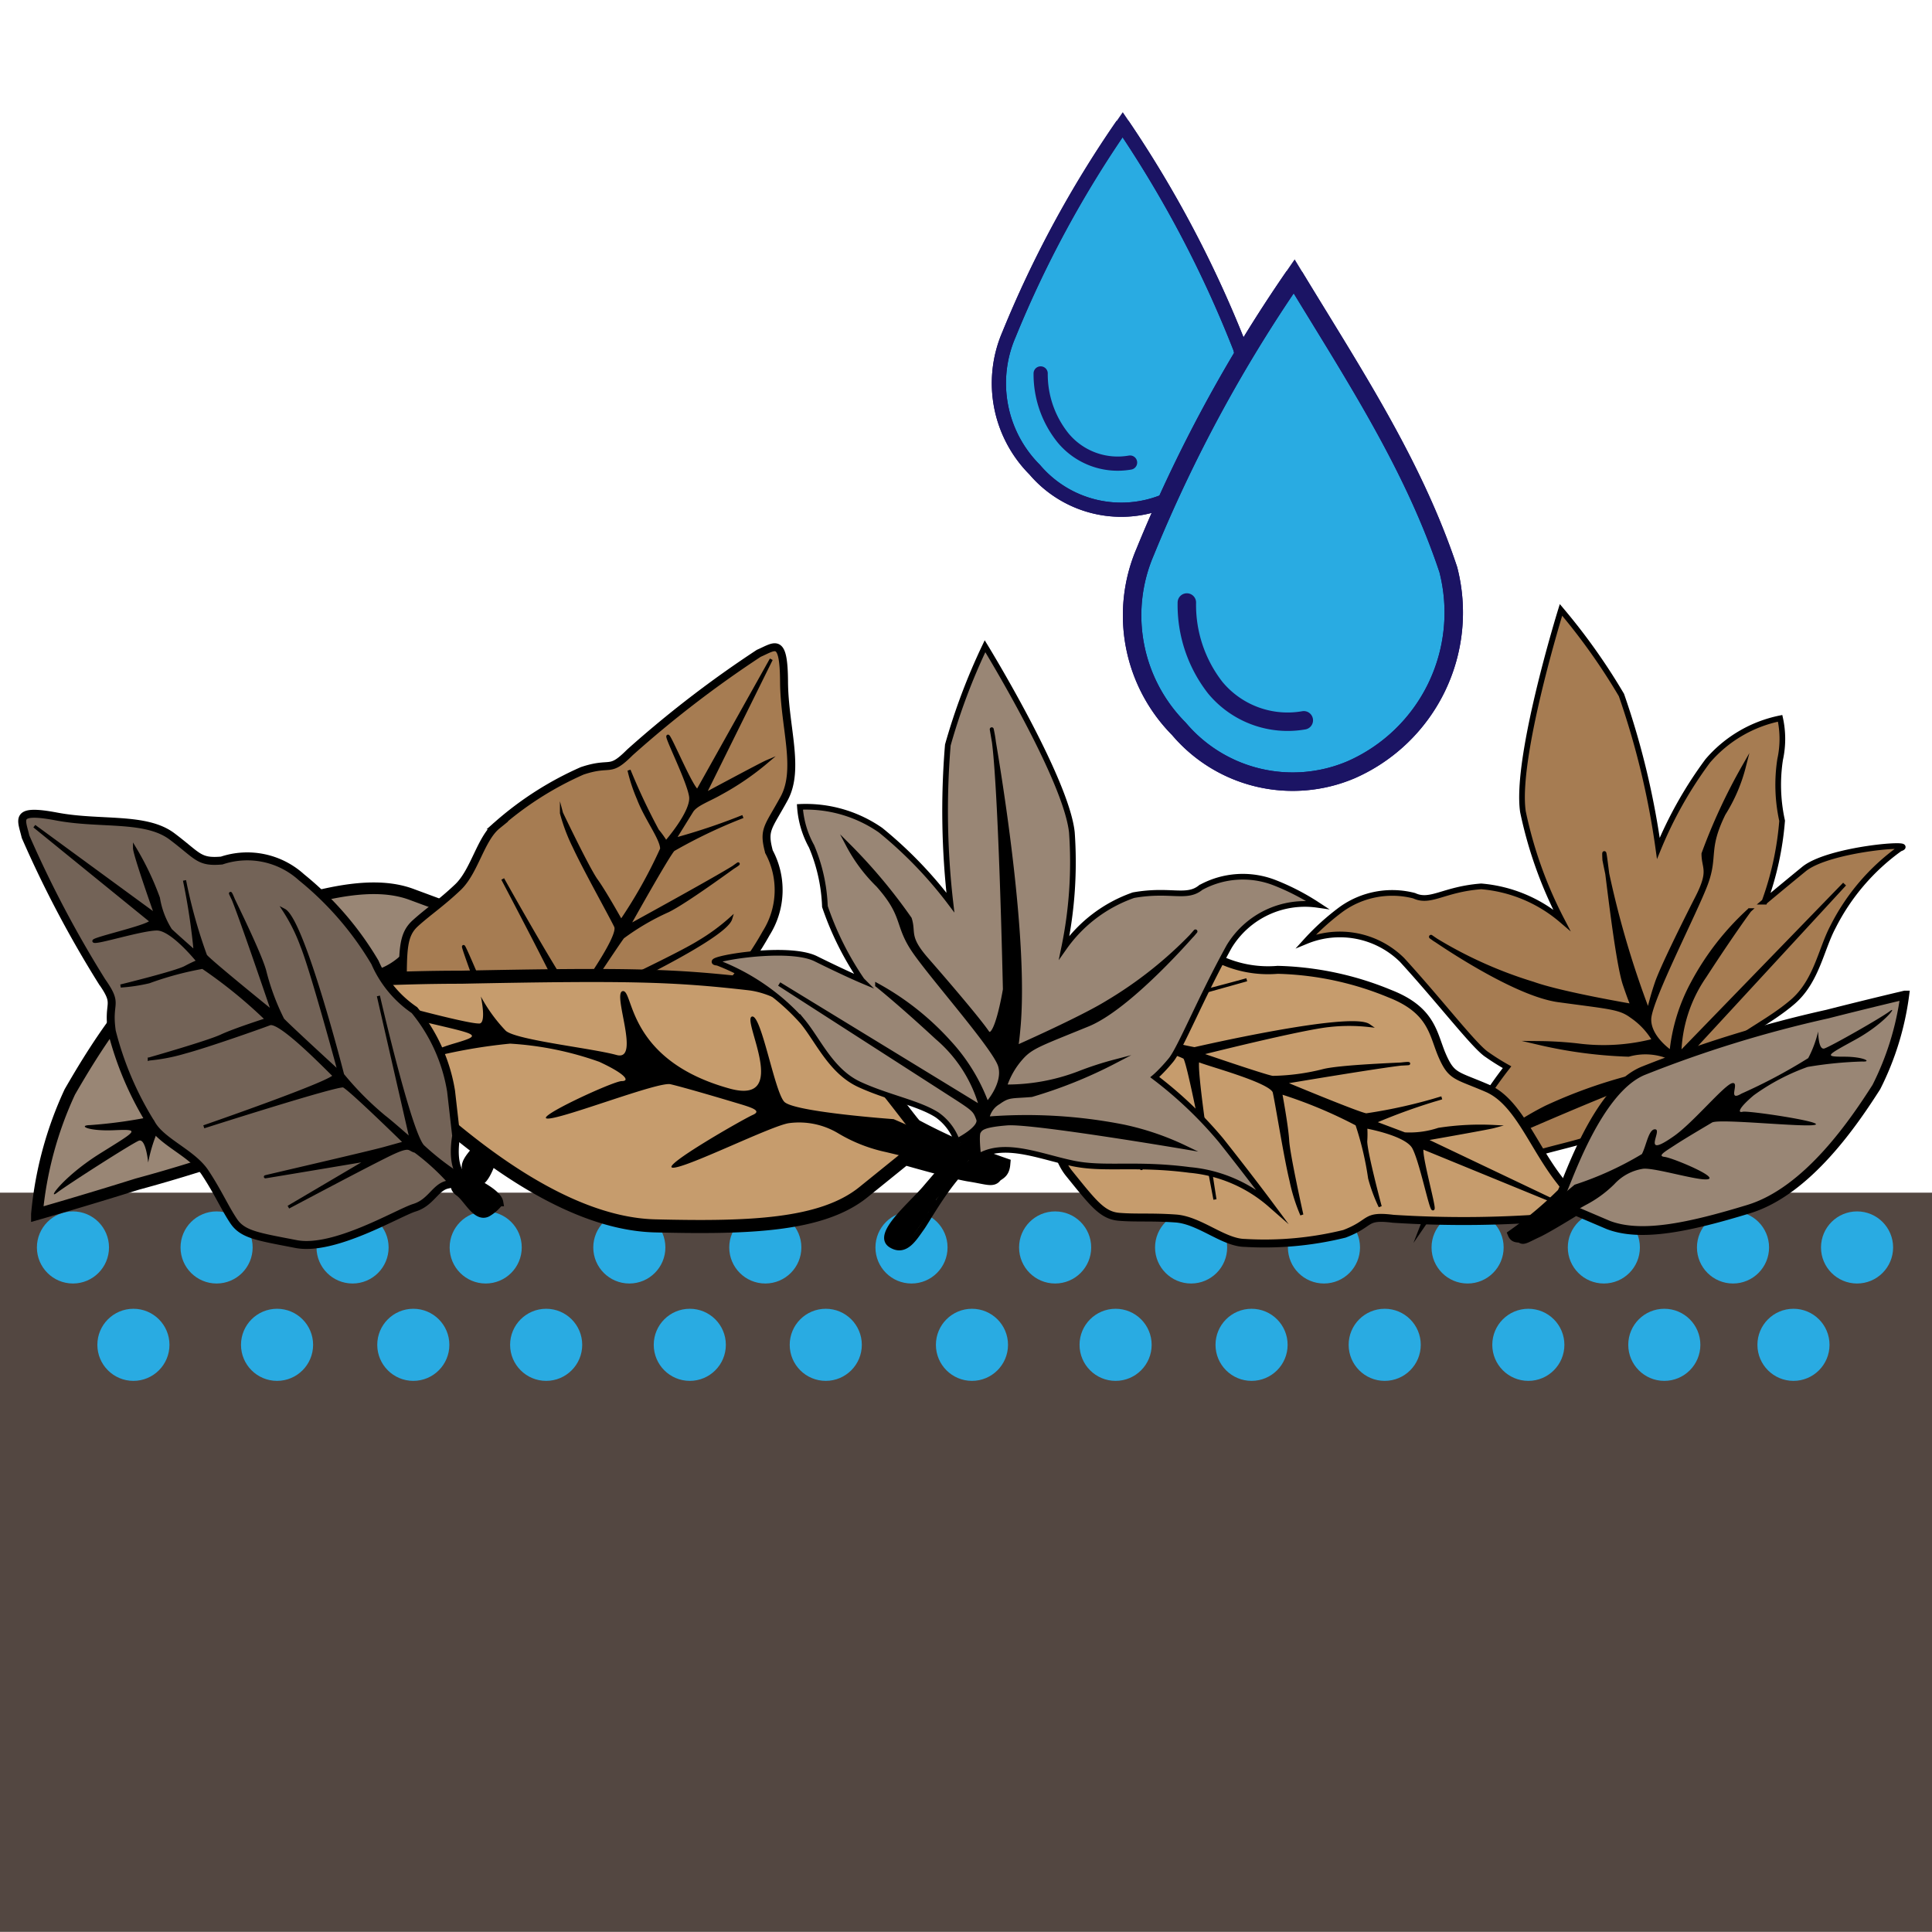
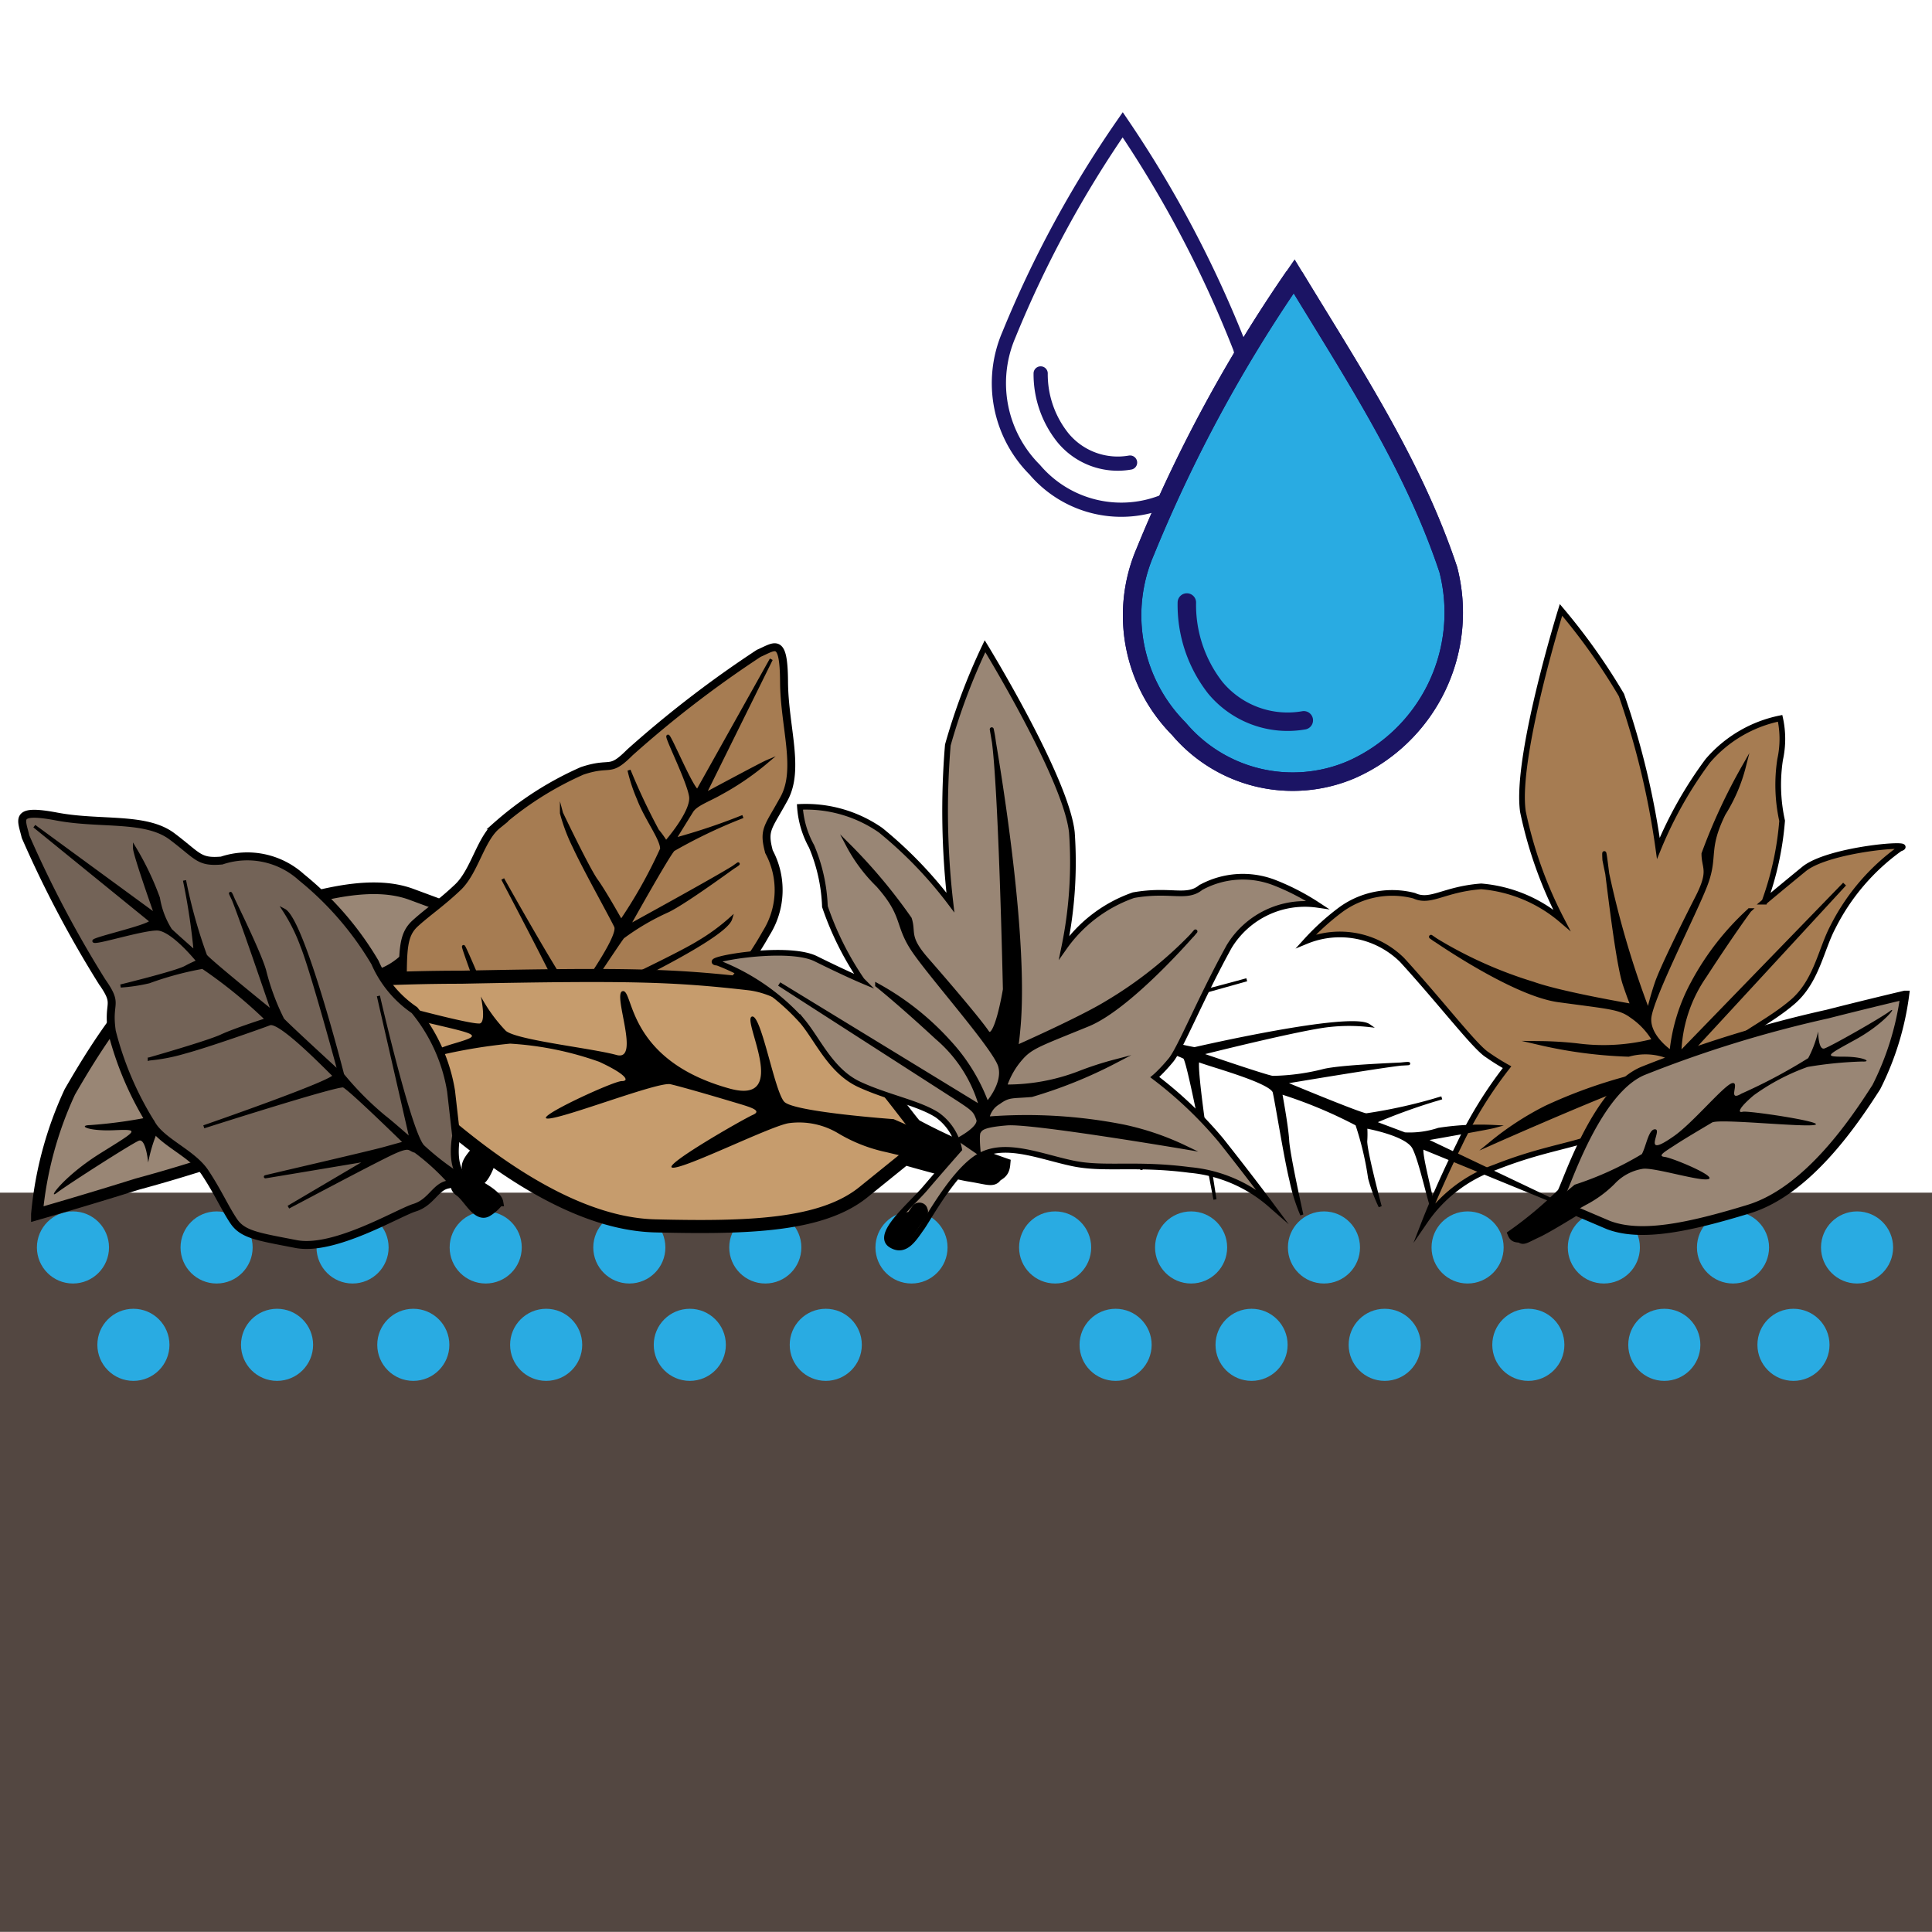
<svg xmlns="http://www.w3.org/2000/svg" width="68.03" height="68.03" viewBox="0 0 68.06 68.03">
  <defs>
    <style>
      .cls-1 {
        fill: #fef4d1;
        opacity: 0;
      }

      .cls-2 {
        fill: #534741;
      }

      .cls-14, .cls-17, .cls-3 {
        fill: #29abe2;
      }

      .cls-12, .cls-13, .cls-4 {
        fill: #998675;
      }

      .cls-10, .cls-11, .cls-12, .cls-13, .cls-4, .cls-5, .cls-6, .cls-7, .cls-8, .cls-9 {
        stroke: #000;
      }

      .cls-10, .cls-11, .cls-12, .cls-13, .cls-14, .cls-15, .cls-17, .cls-18, .cls-4, .cls-5, .cls-6, .cls-7, .cls-8, .cls-9 {
        stroke-miterlimit: 10;
      }

      .cls-4 {
        stroke-width: 0.41px;
      }

      .cls-5, .cls-7 {
        fill: #a67c52;
      }

      .cls-10, .cls-11, .cls-5 {
        stroke-width: 0.28px;
      }

      .cls-6 {
        stroke-width: 0.11px;
      }

      .cls-13, .cls-7 {
        stroke-width: 0.2px;
      }

      .cls-8 {
        stroke-width: 0.14px;
      }

      .cls-11, .cls-9 {
        fill: #c69c6d;
      }

      .cls-9 {
        stroke-width: 0.46px;
      }

      .cls-10 {
        fill: #736357;
      }

      .cls-12 {
        stroke-width: 0.31px;
      }

      .cls-14, .cls-15, .cls-16, .cls-17, .cls-18, .cls-19 {
        stroke: #1b1464;
      }

      .cls-14, .cls-15, .cls-16 {
        stroke-width: 0.5px;
      }

      .cls-15, .cls-16, .cls-18, .cls-19 {
        fill: none;
      }

      .cls-16, .cls-19 {
        stroke-linecap: round;
        stroke-linejoin: round;
      }

      .cls-17, .cls-18, .cls-19 {
        stroke-width: 0.65px;
      }
    </style>
  </defs>
  <g id="Ebene_7" data-name="Ebene 7">
    <rect class="cls-1" width="68.06" height="68.03" />
  </g>
  <g id="Ebene_9" data-name="Ebene 9">
    <rect class="cls-2" x="21" y="20.98" width="26.04" height="68.06" transform="translate(89.04 21) rotate(90)" />
    <g>
      <g>
        <g>
          <circle class="cls-3" cx="2.57" cy="43.93" r="1.27" />
          <circle class="cls-3" cx="4.7" cy="47.36" r="1.27" />
          <circle class="cls-3" cx="7.63" cy="43.93" r="1.27" />
          <circle class="cls-3" cx="9.76" cy="47.36" r="1.27" />
          <circle class="cls-3" cx="12.42" cy="43.93" r="1.27" />
          <circle class="cls-3" cx="14.56" cy="47.36" r="1.27" />
        </g>
        <g>
          <circle class="cls-3" cx="17.11" cy="43.93" r="1.27" />
          <circle class="cls-3" cx="19.24" cy="47.36" r="1.27" />
          <circle class="cls-3" cx="22.17" cy="43.93" r="1.27" />
          <circle class="cls-3" cx="24.3" cy="47.36" r="1.27" />
          <circle class="cls-3" cx="26.96" cy="43.93" r="1.27" />
          <circle class="cls-3" cx="29.09" cy="47.36" r="1.27" />
        </g>
      </g>
      <circle class="cls-3" cx="32.11" cy="43.93" r="1.27" />
-       <circle class="cls-3" cx="34.24" cy="47.36" r="1.27" />
      <circle class="cls-3" cx="37.17" cy="43.93" r="1.27" />
      <circle class="cls-3" cx="39.3" cy="47.36" r="1.27" />
      <circle class="cls-3" cx="41.96" cy="43.93" r="1.27" />
      <circle class="cls-3" cx="44.09" cy="47.36" r="1.27" />
      <circle class="cls-3" cx="46.64" cy="43.93" r="1.27" />
      <circle class="cls-3" cx="48.78" cy="47.36" r="1.27" />
      <circle class="cls-3" cx="51.7" cy="43.93" r="1.27" />
      <circle class="cls-3" cx="53.84" cy="47.36" r="1.27" />
      <circle class="cls-3" cx="56.5" cy="43.93" r="1.27" />
      <circle class="cls-3" cx="58.63" cy="47.36" r="1.27" />
      <circle class="cls-3" cx="61.05" cy="43.93" r="1.27" />
      <circle class="cls-3" cx="63.18" cy="47.36" r="1.27" />
    </g>
    <g>
      <path class="cls-4" d="M18.85,30.9a19.45,19.45,0,0,0-2.21,2c-.21.4-1.37,4.8-3.47,5.8a55.3,55.3,0,0,1-8.35,3c-1.88.59-3.53,1.06-3.53,1.06a13,13,0,0,1,1.16-4.31c.91-1.57,2.91-4.94,5.61-5.91s4.87-1.62,6.42-1.05l1.54.57s1.28-.88,1.72-1.11.61-.38.73-.3S18.73,30.66,18.85,30.9Z" transform="translate(0.01 0)" />
      <path d="M16.07,33.32s-2.82,1.18-3,1.58-.26,1.2-.58,1.16.62-1.44-.88-.25c-.85.67-2.21,2.49-2.56,2.56s.22-.9-.44-.47a24.5,24.5,0,0,0-3,1.79,5.24,5.24,0,0,0-.4,1.25s-.08-.87-.33-.77S2.38,41.71,2,42s.23-.58,1.53-1.39,1.41-.85.48-.81-1.28-.17-.85-.18a16.66,16.66,0,0,0,2.5-.37A9.72,9.72,0,0,0,8,37.87c.65-.61.72-.86.47-.78s-3.82-.29-3.37-.44,4.44.08,4.76-.13,1.21-.8,1.66-1.12.8-.55.45-.58-2.43-.76-2.08-.92,2.54.43,3.06.33a2.3,2.3,0,0,0,1.34-.78,5,5,0,0,1,1.21-1c.45-.28,2.58-1.62,2.74-1.69s.86-.08.37.33S16.07,33.32,16.07,33.32Z" transform="translate(0.01 0)" />
    </g>
    <g>
      <path class="cls-5" d="M16.46,41.27c-.27-.34.39-.78.54-1.14s.36-.09.18-.46-.72-.45-1-1-2-2.51-2-3.88,0-1.88.44-2.28.91-.71,1.5-1.27.8-1.71,1.38-2.18a11.56,11.56,0,0,1,3-1.92c1.05-.35.93.1,1.68-.65A38.58,38.58,0,0,1,26.72,23c.58-.25.88-.59.89,1s.57,3.08,0,4.12-.74,1.08-.53,1.87a2.85,2.85,0,0,1-.1,2.87,10.9,10.9,0,0,1-2.54,3.06A4,4,0,0,0,23,37.52a5.93,5.93,0,0,1-2.58,1.76l-1.53.44a1.68,1.68,0,0,0-1.29.39c-.13.19-.36,1.37-.74,1.52A1.63,1.63,0,0,1,16.46,41.27Z" transform="translate(0.01 0)" />
      <path class="cls-6" d="M25.73,32.35a7.06,7.06,0,0,1-1.12.82c-.81.51-4.19,2.08-4.19,2.08s1.32-2,1.51-2.25a8.47,8.47,0,0,1,1.59-.93c.72-.35,2.72-1.85,2.45-1.63s-3.85,2.18-3.85,2.18,1.4-2.51,1.59-2.7a18.06,18.06,0,0,1,2.45-1.17,22,22,0,0,1-2.42.81l.62-1c.15-.24.58-.38,1-.62A9.58,9.58,0,0,0,27,26.82c-.21.09-2.2,1.16-2.2,1.16l2.36-4.77-2.58,4.61c-.11.21-1-1.94-1.06-1.9s.72,1.58.8,2.12-.87,1.62-.87,1.62a3.33,3.33,0,0,0-.3-.42,22.22,22.22,0,0,1-1-2.12,5.88,5.88,0,0,0,.33,1c.27.71.82,1.41.82,1.77a16.94,16.94,0,0,1-1.43,2.55S21.29,31.4,21,31s-1.23-2.37-1.23-2.37a6.31,6.31,0,0,0,.45,1.19c.35.76,1.29,2.44,1.46,2.8s-1.28,2.34-1.4,2.54-2.58-4.21-2.58-4.21S20,35.31,20,35.52,18.37,38,18.37,38l-.32-.67c-.19-.39-1.68-4-1.73-4s1.28,3.53,1.28,3.53l-2.14-2.52s2,2.56,2.46,3.21.27.6.25.86a8.15,8.15,0,0,1-.92,1.42l.37.25a9,9,0,0,1,.78-1.44c.39-.53,5-2.46,5-2.46l-4.8,2s.49-.79.63-1.07a11.08,11.08,0,0,1,1.21-1.7S25.5,33.11,25.73,32.35Z" transform="translate(0.01 0)" />
      <path d="M17.26,41.24a2.25,2.25,0,0,1,.08-.24l0,.1a2.54,2.54,0,0,1,.32-.55l-.06.09v0a.24.24,0,0,0,.09-.13.32.32,0,0,0,0-.16.44.44,0,0,0-.43-.43A.43.43,0,0,0,17,40a3.7,3.7,0,0,0-.31.46,4.71,4.71,0,0,0-.21.52.47.47,0,0,0,0,.33.4.4,0,0,0,.25.19.42.42,0,0,0,.33,0,.45.45,0,0,0,.2-.25Z" transform="translate(0.01 0)" />
    </g>
    <g>
      <path class="cls-7" d="M63.47,41c.46-.49-1-1.18-1.68-1.68s-1.5-1-1.5-1A1.87,1.87,0,0,1,60.77,37c.53-.58,1.53-1,2.37-1.72s1-1.85,1.42-2.64a7.6,7.6,0,0,1,2.36-2.76c.7-.24-2.5,0-3.38.72s-1.39,1.15-1.39,1.15a10.83,10.83,0,0,0,.62-2.85,5.89,5.89,0,0,1-.07-2.16,3.38,3.38,0,0,0,0-1.45,4.55,4.55,0,0,0-2.55,1.5,14.28,14.28,0,0,0-1.74,3.08,28.25,28.25,0,0,0-1.3-5.4,21.75,21.75,0,0,0-2.13-3s-1.62,5.21-1.34,7.11A14.81,14.81,0,0,0,55,32.39a5,5,0,0,0-2.83-1.18c-1.32.1-1.78.6-2.36.33a3.08,3.08,0,0,0-2.56.47A8.51,8.51,0,0,0,46,33.14a3.12,3.12,0,0,1,3.38.66c1.38,1.51,2.56,3.06,3,3.34a8.14,8.14,0,0,0,.7.44,14.61,14.61,0,0,0-1.69,2.74C50.66,41.79,50.19,43,50.19,43a5,5,0,0,1,2.46-1.89c1.79-.71,2.88-.76,3.93-1.24s2.06-1.32,3.06-1.09,2.33,1.69,2.67,2S63.06,41.44,63.47,41Z" transform="translate(0.01 0)" />
      <path class="cls-8" d="M60.23,38s-.87-.21-.83-.52.05-.37.57-.93,5-5.42,5-5.42l-5.82,6a5,5,0,0,1,.89-2.76c1-1.54,1.58-2.32,1.58-2.32a9.54,9.54,0,0,0-2,2.57,6.46,6.46,0,0,0-.75,2.45s-.8-.52-.78-1.19,1.64-3.79,2-4.77,0-1.2.62-2.46A5.79,5.79,0,0,0,61.42,27,20.12,20.12,0,0,0,60,30.06c0,.52.27.58-.22,1.54s-1.24,2.48-1.42,3a10.21,10.21,0,0,0-.3,1.06,33.09,33.09,0,0,1-1.55-5.38c-.07-1.35.37,3.36.72,4.39s.32.76.32.76S55,35,54,34.64a15,15,0,0,1-3.47-1.56c-.83-.6,2.53,1.89,4.36,2.14s2.16.25,2.58.56a2.63,2.63,0,0,1,.8.86,7.08,7.08,0,0,1-2.72.17,13.15,13.15,0,0,0-1.32-.08,16.1,16.1,0,0,0,3.13.41,2.19,2.19,0,0,1,1.19,0,.81.81,0,0,1,.53.45A17.43,17.43,0,0,0,54.46,39a10.38,10.38,0,0,0-1.91,1.24s5-2.22,5.85-2.37,1,0,1.07,0,.2.72.2.72Z" transform="translate(0.01 0)" />
      <path d="M59.86,38.62h0l-.11-.1v-.07l0-.15h0l.13-.08h0v.6a.41.41,0,0,1,.25.13,3.28,3.28,0,0,0,.31.2,8,8,0,0,1,.66.48c.21.16.44.3.66.45a7.34,7.34,0,0,1,.6.51l.29-.49a4.88,4.88,0,0,1-.78-.57c-.33-.2-.62.31-.3.51a5.17,5.17,0,0,0,.92.63c.28.1.49-.3.29-.5s-.44-.39-.68-.57-.5-.32-.73-.5l-.34-.28a3.73,3.73,0,0,0-.37-.23c-.26-.15-.46-.37-.78-.37a.3.3,0,0,0,0,.6.38.38,0,0,0,.19-.71c-.32-.21-.62.31-.3.51Z" transform="translate(0.01 0)" />
      <path d="M62.53,40.53l.08.06,0,0s-.06,0,0,0l.13.12a1.36,1.36,0,0,1,.12.12l.06.07,0,0s0,.06,0,0l0-.14h0v-.08a.3.3,0,0,1,.09-.13h0l.08,0h0s0,0,0,0l0,0s.05,0,0,0l-.11-.1-.23-.19-.45-.39a.3.3,0,0,0-.21-.08.32.32,0,0,0-.21.08.31.31,0,0,0,0,.42l.49.42.25.22a.67.67,0,0,0,.4.2.4.4,0,0,0,.4-.28c0-.19-.08-.33-.19-.45a2.67,2.67,0,0,0-.48-.41.31.31,0,0,0-.41.11.3.3,0,0,0,.11.4Z" transform="translate(0.01 0)" />
    </g>
    <g>
      <path class="cls-9" d="M35.35,41a21.4,21.4,0,0,1-3.11-1.36c-.38-.36-3.23-4.7-5.87-5s-4.18-.35-10.14-.23c-2.25,0-4.21.13-4.21.13a14.86,14.86,0,0,0,2.82,4.25c1.55,1.38,4.94,4.3,8.23,4.38s5.87,0,7.34-1.19l1.46-1.18s1.7.49,2.27.58.8.19.9.06S35.32,41.33,35.35,41Z" transform="translate(0.01 0)" />
      <path d="M31.47,39.41s-3.5-.25-3.85-.61-.82-3.15-1.15-3,1.36,3.1-.75,2.54c-3.67-1-3.4-3.49-3.79-3.44s.65,2.49-.22,2.25-3.5-.52-3.9-.85a5.54,5.54,0,0,1-.88-1.21s.22,1-.08.95c-.45,0-3.27-.76-3.85-.95s.46.55,2.16.95,1.83.41.81.71-1.33.65-.86.5a18.81,18.81,0,0,1,2.85-.5,11.36,11.36,0,0,1,3.14.64c.93.43,1.09.68.79.68s-3.15,1.32-2.6,1.32,3.89-1.31,4.32-1.21,1.59.44,2.19.62,1.07.3.71.46-3.27,1.83-2.82,1.86,3.49-1.49,4.1-1.57a2.68,2.68,0,0,1,1.73.36,5.51,5.51,0,0,0,1.68.66c.59.14,3.38.82,3.58.84s1-.23.28-.49S31.47,39.41,31.47,39.41Z" transform="translate(0.01 0)" />
    </g>
    <g>
      <path class="cls-10" d="M17.16,42.71c-.39.2-.71-.52-1-.72s0-.37-.42-.27-.57.63-1.15.81-2.83,1.54-4.17,1.28S8.54,43.48,8.22,43s-.54-1-1-1.7-1.54-1.08-1.9-1.73a11.39,11.39,0,0,1-1.39-3.25c-.16-1.09.26-.89-.35-1.76A39.3,39.3,0,0,1,.89,29.46c-.14-.61-.43-1,1.1-.71s3.13,0,4.06.7.94.92,1.75.85a2.84,2.84,0,0,1,2.81.59,11.16,11.16,0,0,1,2.59,3,3.91,3.91,0,0,0,1.39,1.68,6,6,0,0,1,1.29,2.85L16.06,40c-.12.72,0,1.18.16,1.34s1.29.59,1.36,1A1.44,1.44,0,0,1,17.16,42.71Z" transform="translate(0.01 0)" />
      <path class="cls-6" d="M10,32.05a6.19,6.19,0,0,1,.62,1.24c.36.88,1.33,4.48,1.33,4.48s-1.79-1.64-2-1.87a8.28,8.28,0,0,1-.64-1.73c-.22-.76-1.36-3-1.18-2.68s1.48,4.16,1.48,4.16-2.24-1.81-2.38-2A17.94,17.94,0,0,1,6.49,31a22.73,22.73,0,0,1,.38,2.53s-.67-.59-.87-.78a3,3,0,0,1-.43-1.13,10.06,10.06,0,0,0-.84-1.76c0,.23.76,2.37.76,2.37L1.2,29.09l4.1,3.33c.18.15-2.08.64-2,.72s1.68-.43,2.22-.43,1.45,1.14,1.45,1.14a5.07,5.07,0,0,0-.46.22c-.35.18-2.27.65-2.27.65a6.14,6.14,0,0,0,1-.15,11.23,11.23,0,0,1,1.89-.51A16.9,16.9,0,0,1,9.39,35.9s-1.13.36-1.6.58-2.54.81-2.54.81a6.47,6.47,0,0,0,1.24-.24c.82-.22,2.63-.86,3-1s2.09,1.66,2.27,1.82-4.59,1.81-4.59,1.81,4.72-1.51,4.92-1.44,2.17,2,2.17,2l-.72.2c-.41.12-4.22,1-4.2,1S13,40.83,13,40.83l-2.85,1.68s2.86-1.52,3.59-1.87.63-.16.88-.1a8.1,8.1,0,0,1,1.25,1.15l.31-.32a9.22,9.22,0,0,1-1.29-1c-.46-.47-1.57-5.3-1.57-5.3l1.16,5.07s-.7-.62-.95-.81a10.81,10.81,0,0,1-1.47-1.48S10.67,32.4,10,32.05Z" transform="translate(0.01 0)" />
      <path d="M17.3,41.94a3.34,3.34,0,0,1-.4-.25l.09.07a3.06,3.06,0,0,1-.32-.3.43.43,0,0,0-.3-.13.44.44,0,0,0-.43.43.51.51,0,0,0,.13.3,2.83,2.83,0,0,0,.8.61.47.47,0,0,0,.33,0,.41.41,0,0,0,.29-.52.44.44,0,0,0-.19-.25Z" transform="translate(0.01 0)" />
    </g>
    <g>
-       <path class="cls-11" d="M35.41,34.84c0,.44.79.38,1.12.57s.34-.16.43.24-.28.8-.16,1.4,0,3.22.85,4.27,1.17,1.48,1.76,1.53,1.16,0,2,.06,1.68.85,2.43.86a11.77,11.77,0,0,0,3.51-.32c1-.38.67-.66,1.72-.53a38.8,38.8,0,0,0,5.76-.06c.6-.16,1.05-.08.1-1.3s-1.46-2.77-2.55-3.24-1.25-.39-1.58-1.14-.34-1.6-1.85-2.19A11,11,0,0,0,45,34.15a4,4,0,0,1-2.15-.42,6,6,0,0,0-3.12.21l-1.47.6c-.58.45-1,.57-1.25.5s-1.14-.86-1.53-.73A1.4,1.4,0,0,0,35.41,34.84Z" transform="translate(0.01 0)" />
      <path class="cls-6" d="M48.21,36.11a6.29,6.29,0,0,0-1.39,0c-1,.1-4.57,1-4.57,1s2.3.79,2.57.83a7.76,7.76,0,0,0,1.83-.25c.78-.17,3.28-.23,2.93-.24s-4.38.67-4.38.67,2.66,1.11,2.92,1.14a18.06,18.06,0,0,0,2.66-.6,20.73,20.73,0,0,0-2.4.86l1.09.41a3.25,3.25,0,0,0,1.2-.16,9.58,9.58,0,0,1,1.95-.1c-.22.06-2.45.45-2.45.45L55,42.42l-4.88-2c-.21-.09.43,2.13.35,2.15s-.42-1.68-.68-2.16-1.69-.73-1.69-.73a3.63,3.63,0,0,1,0,.51c0,.39.51,2.3.51,2.3a5.77,5.77,0,0,1-.37-1,10.91,10.91,0,0,0-.45-1.9,16.2,16.2,0,0,0-2.69-1.12s.22,1.17.25,1.69.5,2.62.5,2.62a6.29,6.29,0,0,1-.38-1.21c-.2-.82-.5-2.72-.59-3.11s-2.45-1-2.67-1.12.58,4.9.58,4.9-.91-4.88-1.07-5-2.78-1-2.78-1l.16.73c.1.42,1.16,4.17,1.1,4.18S39,37.58,39,37.58l-.13,3.3s0-3.24,0-4-.16-.64-.34-.83a8.48,8.48,0,0,0-1.6-.55L37,35a9.53,9.53,0,0,0,1.5.65c.63.18,5.41-1.15,5.41-1.15l-5,1.4s.88.32,1.16.45a10.35,10.35,0,0,0,2,.58S47.56,35.66,48.21,36.11Z" transform="translate(0.01 0)" />
      <path d="M35.59,35.09a2.73,2.73,0,0,0,.92.41.48.48,0,0,0,.33,0A.44.44,0,0,0,37,35.2a.39.39,0,0,0,0-.32.43.43,0,0,0-.26-.2,2.65,2.65,0,0,1-.37-.12l.1,0a2.46,2.46,0,0,1-.45-.25.39.39,0,0,0-.32,0,.43.43,0,0,0-.26.2.44.44,0,0,0,0,.32.51.51,0,0,0,.2.26Z" transform="translate(0.01 0)" />
    </g>
    <g>
      <path class="cls-12" d="M53.26,43.46A13.52,13.52,0,0,0,55,42c.18-.3,1.23-3.61,2.87-4.29a42.28,42.28,0,0,1,6.49-2c1.45-.37,2.73-.67,2.73-.67a10.08,10.08,0,0,1-1,3.24c-.75,1.17-2.4,3.66-4.5,4.3s-3.78,1-4.94.56l-1.15-.49s-1,.62-1.35.78-.48.26-.57.2S53.34,43.65,53.26,43.46Z" transform="translate(0.01 0)" />
      <path d="M55.46,41.72a11.42,11.42,0,0,0,2.37-1.08c.16-.3.24-.91.48-.87s-.53,1.07.66.23c.68-.48,1.78-1.82,2.05-1.86s-.2.68.32.37a19,19,0,0,0,2.35-1.25,3.94,3.94,0,0,0,.35-.94s0,.67.22.6,2-1.08,2.3-1.31-.19.44-1.21,1-1.11.6-.4.6,1,.19.64.17a13.87,13.87,0,0,0-1.92.19,7.57,7.57,0,0,0-1.9,1c-.52.44-.58.63-.39.58s2.91.36,2.55.46-3.38-.23-3.63-.08-.95.56-1.3.79-.64.39-.37.42,1.83.68,1.55.78-1.92-.42-2.32-.36a1.73,1.73,0,0,0-1,.54,4.12,4.12,0,0,1-1,.73c-.36.2-2,1.14-2.16,1.19s-.66,0-.26-.27S55.46,41.72,55.46,41.72Z" transform="translate(0.01 0)" />
    </g>
    <g>
      <path class="cls-13" d="M31.38,43.84c-.57-.36.7-1.4,1.21-2s1.19-1.37,1.19-1.37A1.92,1.92,0,0,0,33,39.26c-.66-.42-1.73-.61-2.73-1.07s-1.45-1.54-2-2.21a7.71,7.71,0,0,0-3-2.08c-.73-.06,2.41-.66,3.46-.14s1.62.76,1.62.76a10.69,10.69,0,0,1-1.3-2.6,6,6,0,0,0-.47-2.12,3.33,3.33,0,0,1-.41-1.39,4.61,4.61,0,0,1,2.84.82,14.65,14.65,0,0,1,2.46,2.55,28.13,28.13,0,0,1-.09-5.55,21.87,21.87,0,0,1,1.31-3.48s2.86,4.66,3.06,6.56a14.84,14.84,0,0,1-.27,4.05,5,5,0,0,1,2.44-1.84c1.3-.23,1.87.14,2.37-.27a3.08,3.08,0,0,1,2.6-.17,8.27,8.27,0,0,1,1.51.78,3.12,3.12,0,0,0-3.11,1.47c-1,1.81-1.72,3.6-2.05,4s-.57.6-.57.6A14.32,14.32,0,0,1,43,40.15c1,1.26,1.75,2.27,1.75,2.27a5,5,0,0,0-2.85-1.22c-1.91-.25-3,0-4.11-.23s-2.33-.76-3.24-.29-1.84,2.21-2.1,2.57S31.88,44.15,31.38,43.84Z" transform="translate(0.01 0)" />
      <path class="cls-8" d="M33.77,40.12s.79-.41.68-.71-.14-.34-.79-.76l-6.22-4L34.56,39A4.92,4.92,0,0,0,33,36.54c-1.34-1.24-2.11-1.85-2.11-1.85a9.64,9.64,0,0,1,2.53,2,6.5,6.5,0,0,1,1.34,2.19s.65-.71.46-1.35-2.53-3.26-3.09-4.13-.27-1.17-1.21-2.23a5.69,5.69,0,0,1-1.06-1.42,19.13,19.13,0,0,1,2.18,2.6c.16.5-.11.63.6,1.44s1.81,2.1,2.12,2.55.63-1.5.63-1.5-.16-7.62-.43-9,1.23,6.3.92,10.23c-.09,1.08-.13.83-.13.83S38.06,35.88,39,35.3a14.3,14.3,0,0,0,3-2.38c.66-.79-2,2.47-3.69,3.16s-2,.78-2.35,1.18a2.8,2.8,0,0,0-.57,1A7.1,7.1,0,0,0,38,37.79a11.31,11.31,0,0,1,1.26-.41,16.2,16.2,0,0,1-2.93,1.18c-.71.06-.8,0-1.16.26a.82.82,0,0,0-.4.57,17.63,17.63,0,0,1,4.8.28,9.59,9.59,0,0,1,2.15.73s-5.37-.91-6.25-.84-.93.19-1,.3,0,.74,0,.74Z" transform="translate(0.01 0)" />
-       <path d="M33.85,40.2a.38.38,0,0,0,.38.64.3.3,0,0,0-.16-.58c-.31.08-.44.34-.65.54s-.21.2-.3.31-.18.25-.27.37-.38.42-.55.63a6.66,6.66,0,0,0-.55.76c-.15.24.16.58.4.41a5,5,0,0,0,.74-.84c.26-.27-.16-.69-.42-.41s-.35.55-.62.73l.41.41a7.33,7.33,0,0,1,.45-.64c.18-.21.37-.4.54-.61a7.11,7.11,0,0,1,.49-.6A2.18,2.18,0,0,0,34,41c.07-.08.13-.18.24-.2l-.16-.58h0l.15,0h0l.07.13v.07l-.08.13,0,0c.27-.28-.15-.7-.42-.42Z" transform="translate(0.01 0)" />
      <path d="M31.75,42.72a2.88,2.88,0,0,0-.3.39l-.1.19c0,.05-.05.1-.07.16a.34.34,0,0,0,.08.33.45.45,0,0,0,.4.1.62.62,0,0,0,.3-.23l.28-.41.32-.46a.31.31,0,0,0,0-.23.28.28,0,0,0-.13-.17.31.31,0,0,0-.41.1c-.2.29-.4.59-.61.87l.05-.06-.06.06.06,0,0,0,.07,0h.05l.08,0h0l.06.05h0l0,.06h0l0,.07v.12l0,.07a2.36,2.36,0,0,1,.29-.48l0,.06.11-.12a.31.31,0,0,0,0-.42.29.29,0,0,0-.42,0Z" transform="translate(0.01 0)" />
    </g>
    <circle class="cls-3" cx="65.42" cy="43.93" r="1.27" />
    <g>
      <g>
-         <path class="cls-14" d="M39.54,4.38a40.06,40.06,0,0,1,4.14,7.87,4.59,4.59,0,0,1-2.62,5.37,4,4,0,0,1-4.62-1.09,4.31,4.31,0,0,1-.91-4.75,38.57,38.57,0,0,1,4-7.4" transform="translate(0.01 0)" />
        <path class="cls-15" d="M39.54,4.38a40.06,40.06,0,0,1,4.14,7.87,4.59,4.59,0,0,1-2.62,5.37,4,4,0,0,1-4.62-1.09,4.31,4.31,0,0,1-.91-4.75A38.57,38.57,0,0,1,39.54,4.38Z" transform="translate(0.01 0)" />
      </g>
      <path class="cls-16" d="M36.65,13.14a3.58,3.58,0,0,0,.78,2.26,2.5,2.5,0,0,0,2.37.88" transform="translate(0.01 0)" />
    </g>
    <g>
      <g>
        <path class="cls-17" d="M45.58,9.72c2.08,3.43,4.19,6.61,5.43,10.33a6.05,6.05,0,0,1-3.42,7.05,5.25,5.25,0,0,1-6.07-1.44,5.67,5.67,0,0,1-1.19-6.23,51.15,51.15,0,0,1,5.25-9.71" transform="translate(0.01 0)" />
        <path class="cls-18" d="M45.58,9.72c2.08,3.43,4.19,6.61,5.43,10.33a6.05,6.05,0,0,1-3.42,7.05,5.25,5.25,0,0,1-6.07-1.44,5.67,5.67,0,0,1-1.19-6.23A51.15,51.15,0,0,1,45.58,9.72Z" transform="translate(0.01 0)" />
      </g>
      <path class="cls-19" d="M41.8,21.21a4.74,4.74,0,0,0,1,3,3.31,3.31,0,0,0,3.12,1.15" transform="translate(0.01 0)" />
    </g>
  </g>
</svg>